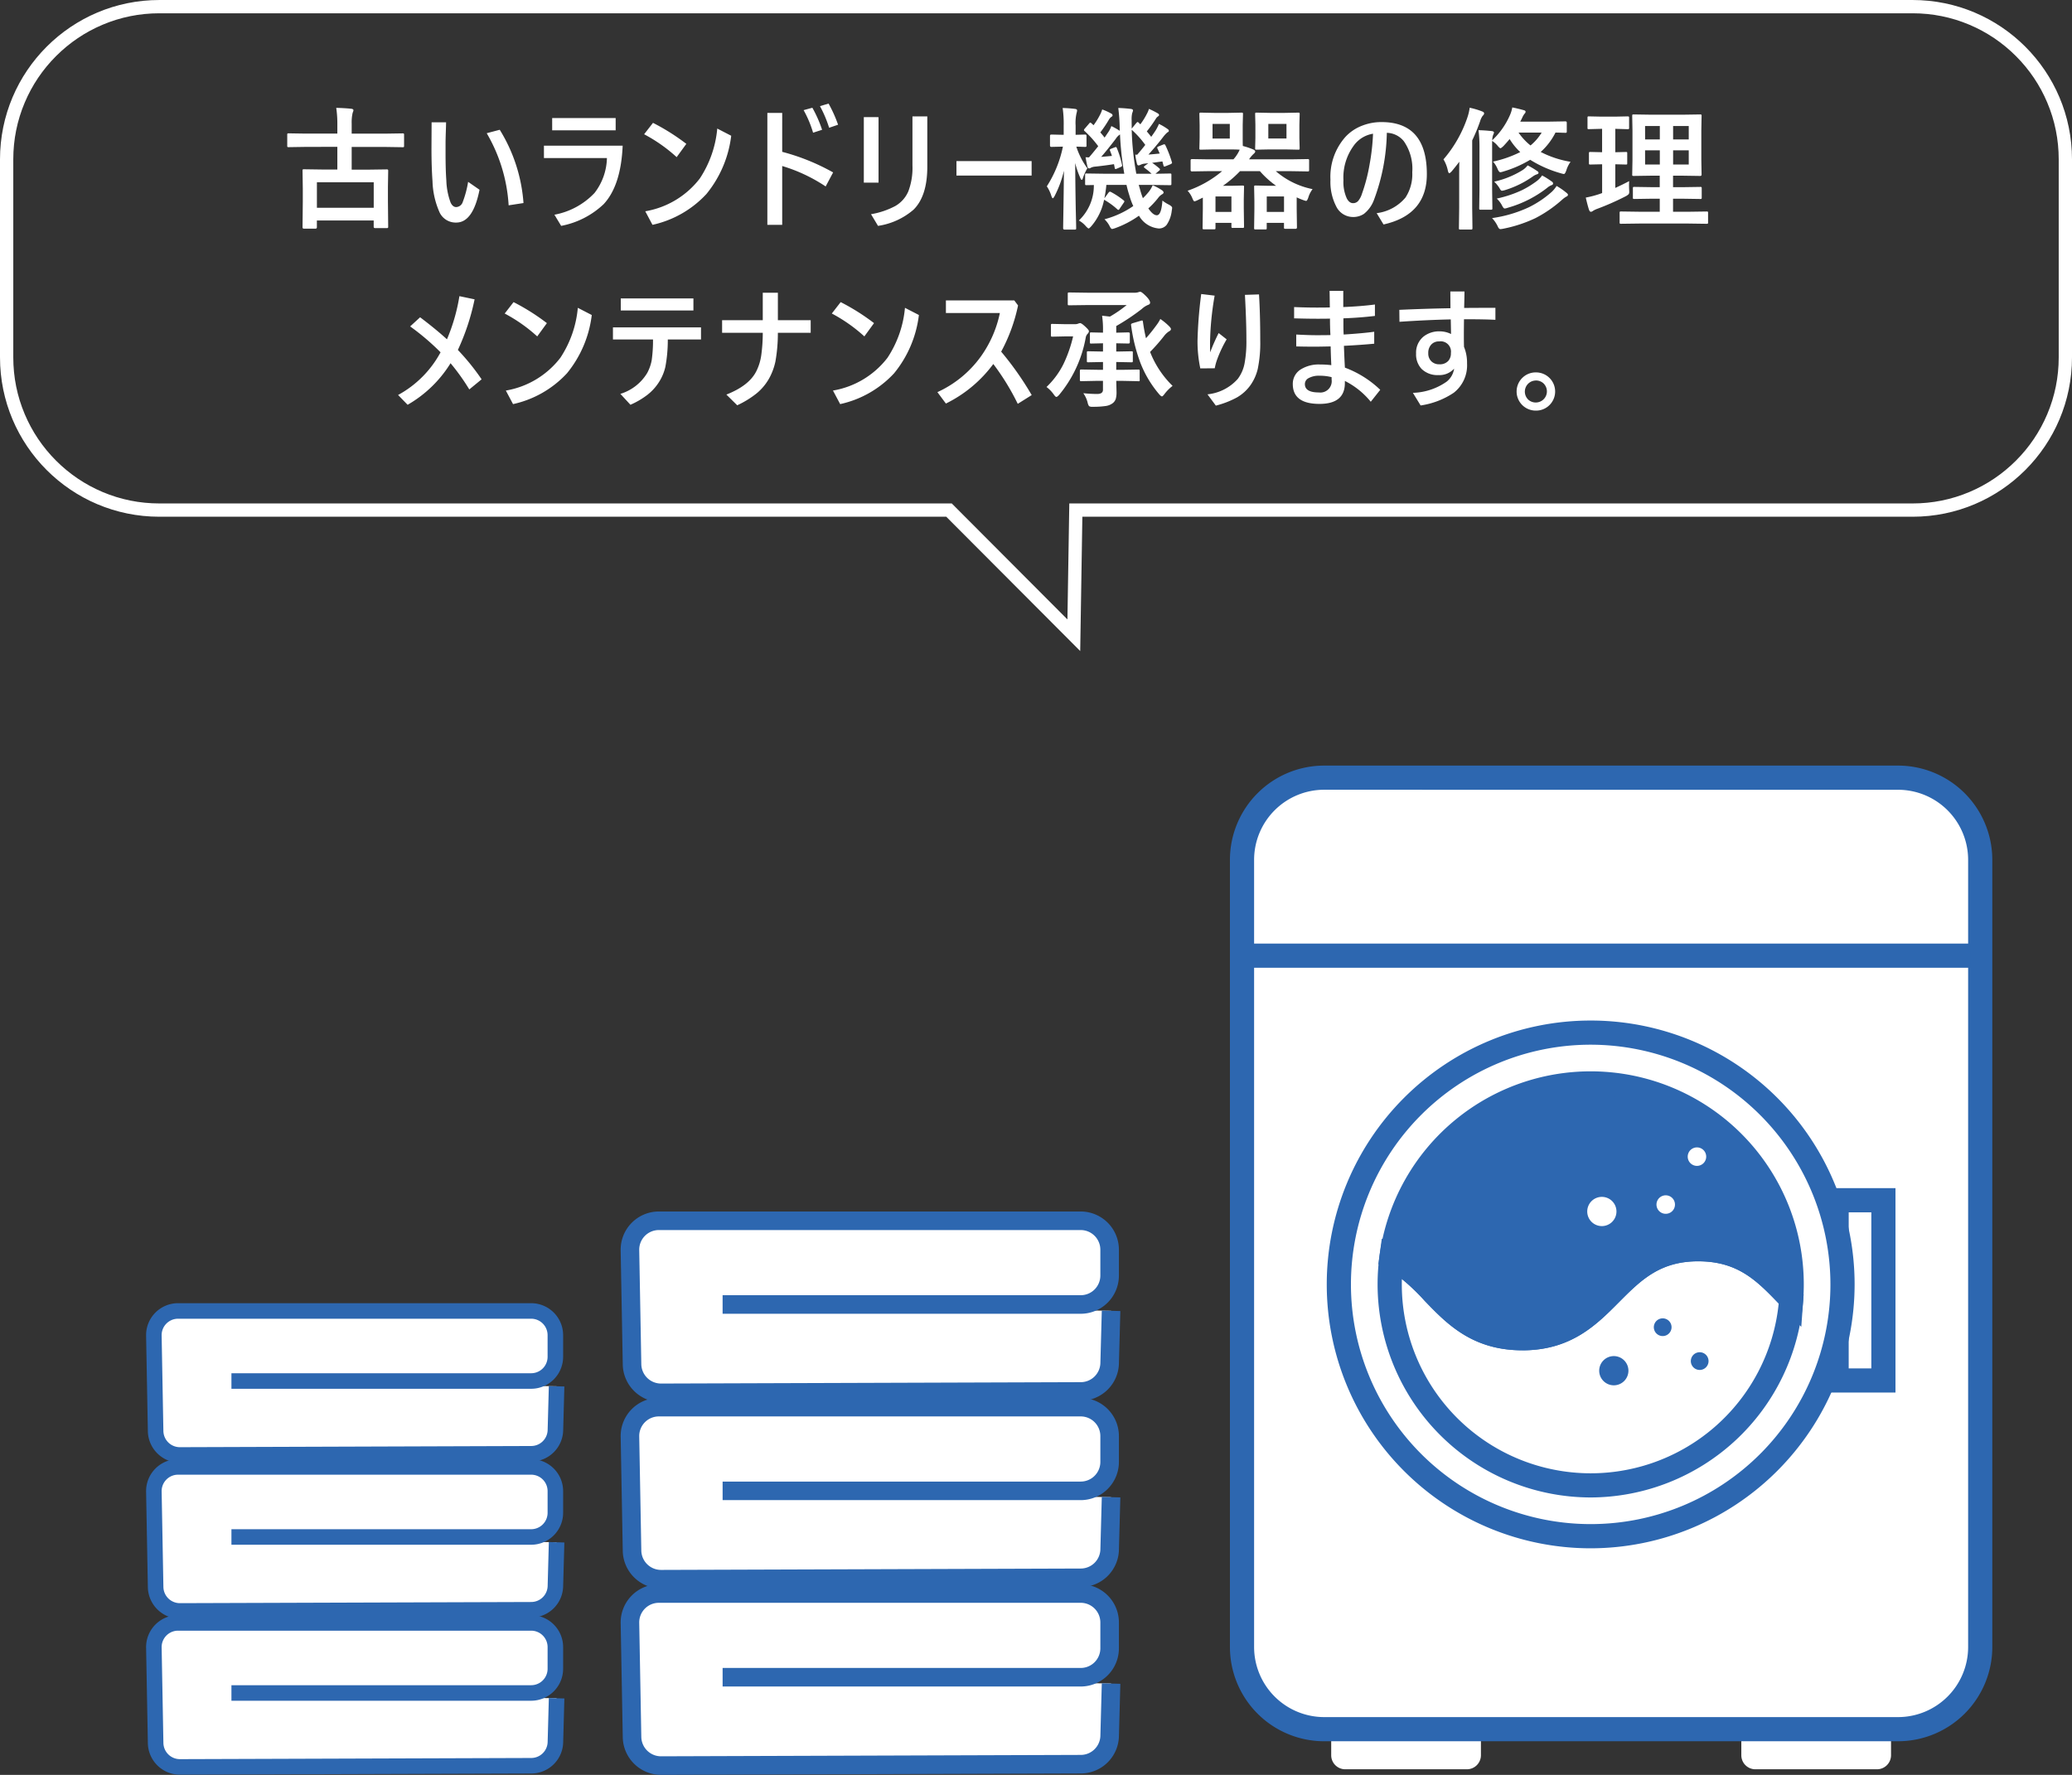
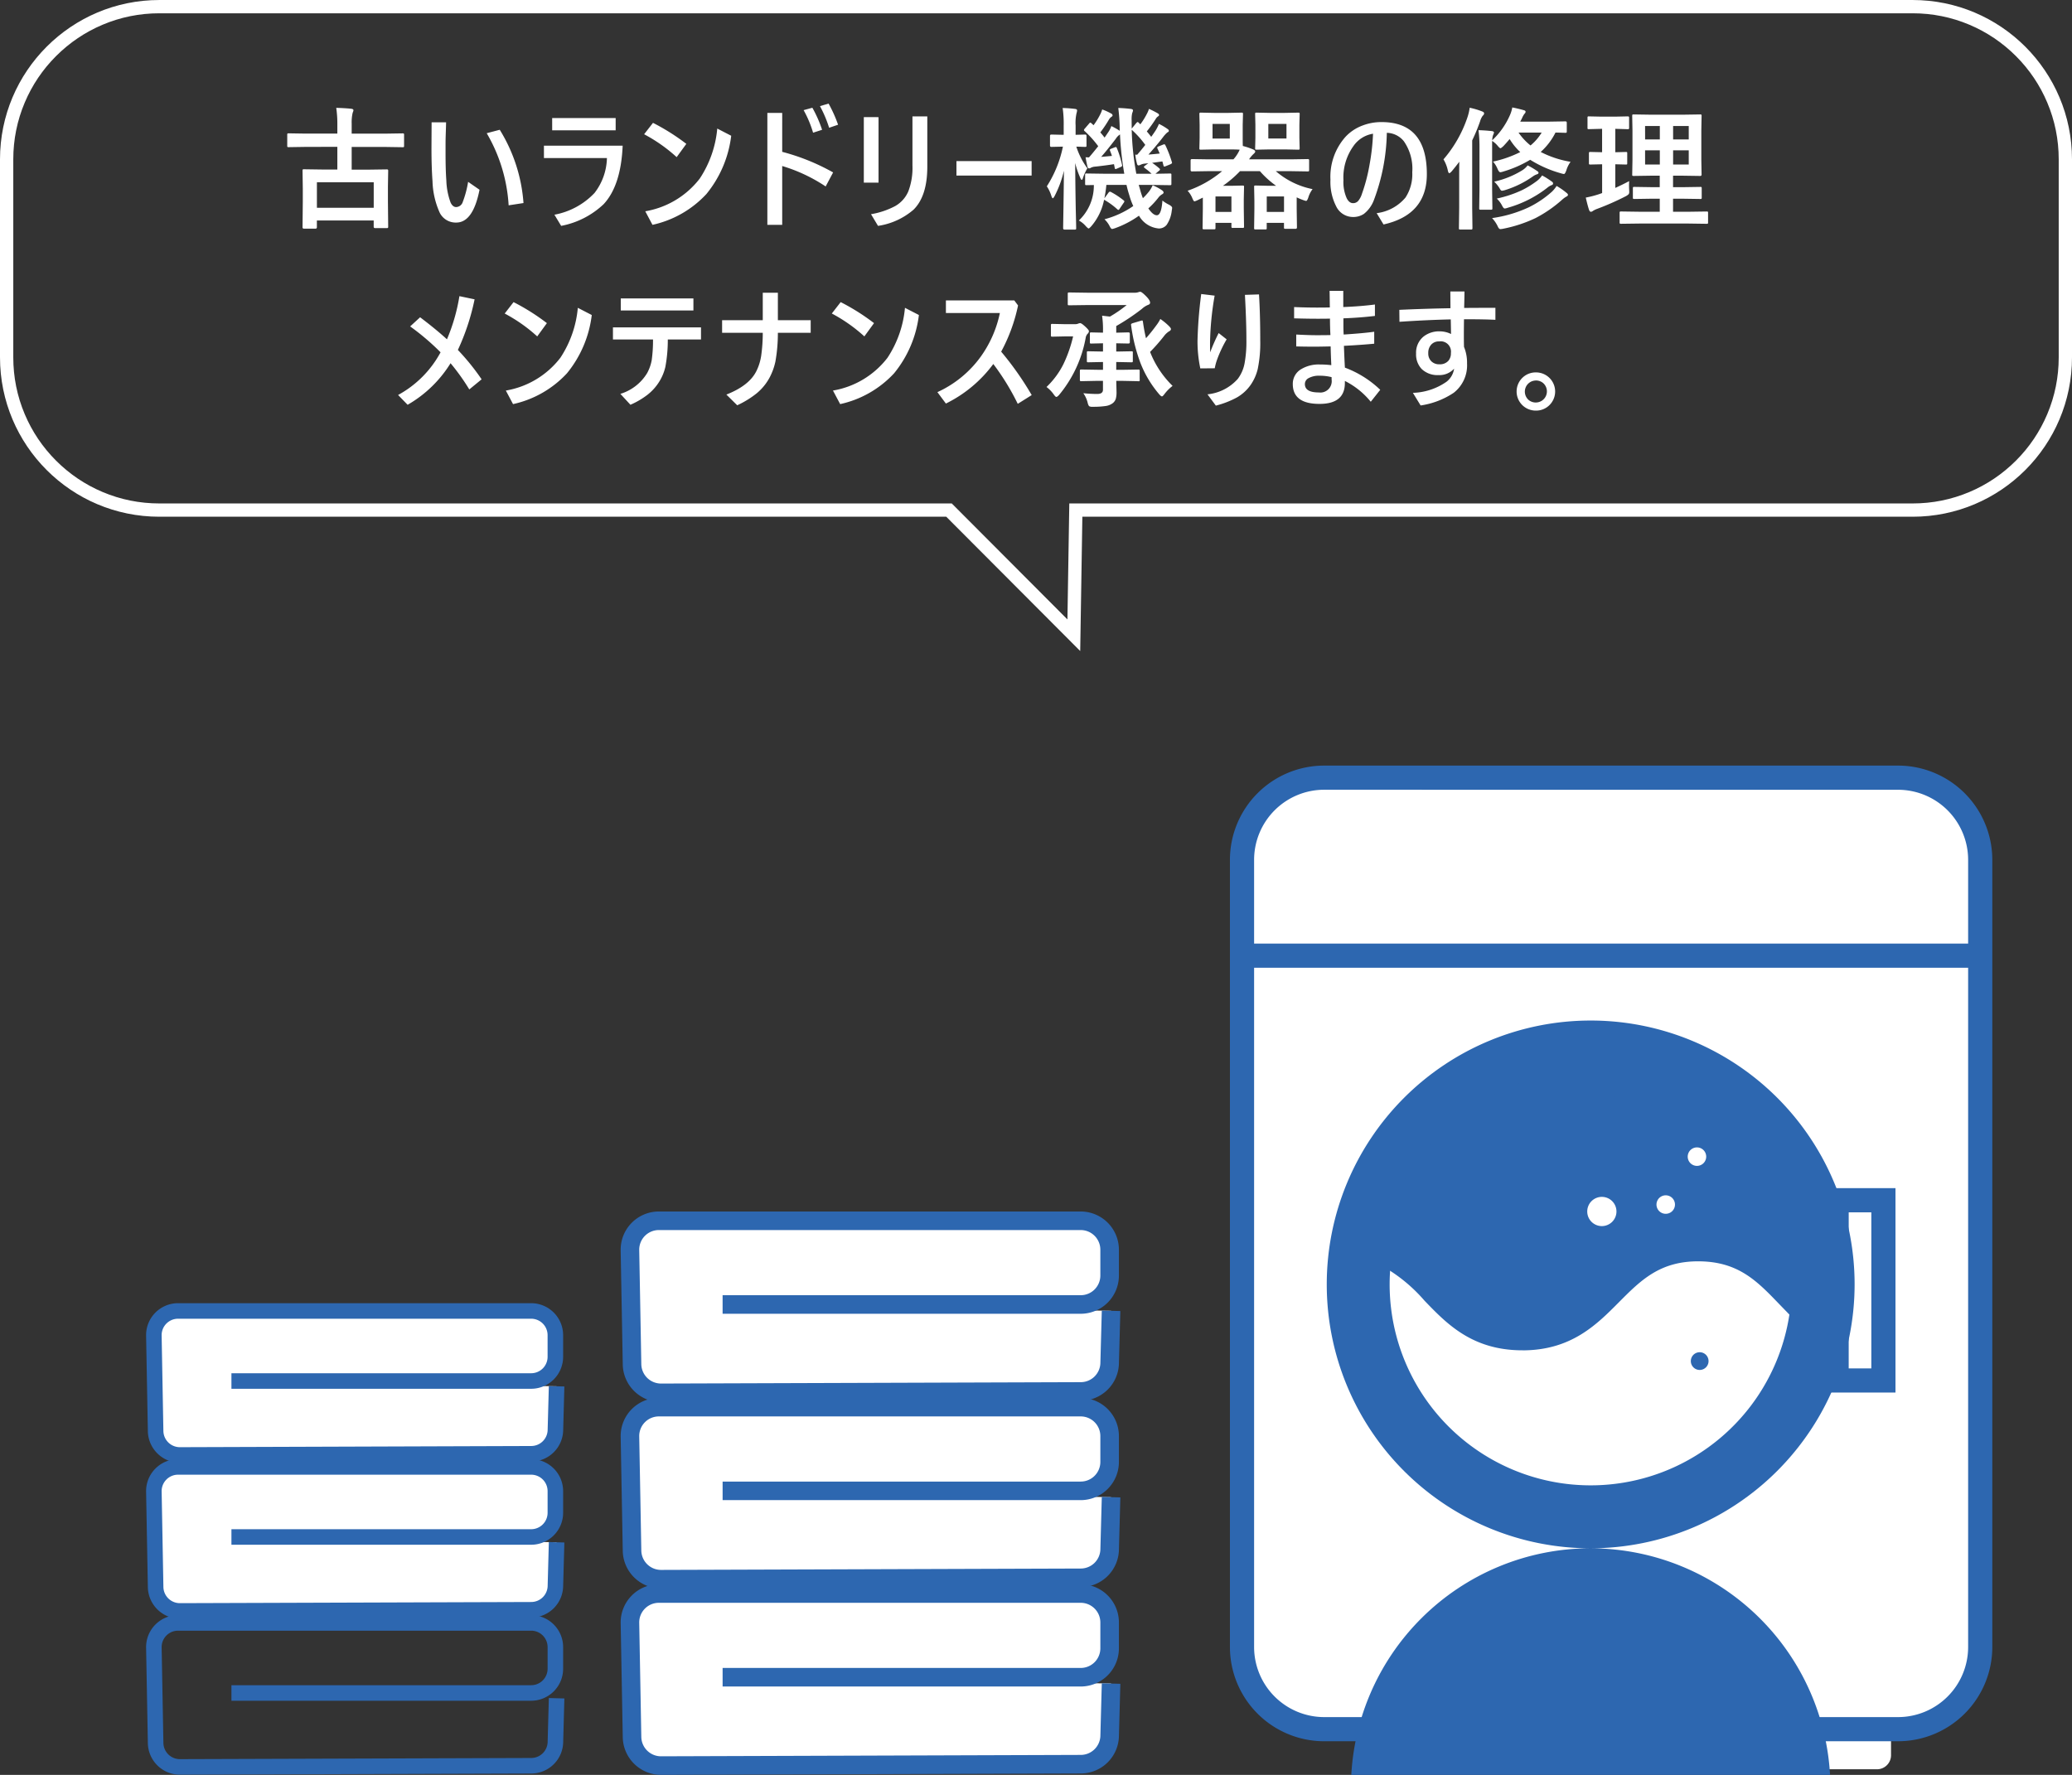
<svg xmlns="http://www.w3.org/2000/svg" width="312" height="267.301" viewBox="0 0 312 267.301">
  <rect x="0" y="0" width="312" height="267.301" fill="#333333" stroke="none" />
  <defs>
    <clipPath id="clip-path">
      <rect id="長方形_716" data-name="長方形 716" width="278" height="151.999" fill="none" />
    </clipPath>
  </defs>
  <g id="mainte-contact-image" transform="translate(-517 -2568)">
    <g id="グループ_6390" data-name="グループ 6390" transform="translate(-103.003 317.002)">
      <path id="パス_8065" data-name="パス 8065" d="M-103.977-10.879l-2.539.039q-.166,0-.2-.039a.336.336,0,0,1-.029-.176v-1.621a.356.356,0,0,1,.039-.215.365.365,0,0,1,.186-.029l2.539.039H-99.2V-14.2a16.542,16.542,0,0,0-.166-2.559q1.367.039,2.266.137.322.039.322.225a.548.548,0,0,1-.059.225l-.068.2a6.465,6.465,0,0,0-.137,1.553v1.543h5.137l2.539-.039q.156,0,.186.049a.394.394,0,0,1,.029.2v1.621q0,.156-.039.186a.336.336,0,0,1-.176.029l-2.539-.039h-5.137v3.418h2.5l2.754-.039q.176,0,.205.039a.287.287,0,0,1,.039.186l-.039,2.393v2.217l.039,3.8q0,.146-.049.176a.394.394,0,0,1-.2.029h-1.719q-.215,0-.215-.205V.2h-8.555V1.23q0,.205-.225.205h-1.719q-.215,0-.215-.205l.039-3.838V-4.58l-.039-2.7q0-.166.039-.2a.336.336,0,0,1,.176-.029l2.783.039H-99.2v-3.418Zm1.7,5.322v3.848h8.555V-5.557Zm22.768-.059,1.719,1.191q-.977,4.941-3.5,4.941a2.685,2.685,0,0,1-2.48-1.455,12.338,12.338,0,0,1-1.1-4.766q-.156-2.1-.156-5.02l.02-3.857h2.178q0,.381-.049,1.758-.029.908-.029,1.465v1.465q0,2.529.117,4.053a10.542,10.542,0,0,0,.645,3.35q.322.674.84.674a1.077,1.077,0,0,0,.986-.762A15.2,15.2,0,0,0-79.51-5.615Zm2.8-7.324,1.963-.518A24.226,24.226,0,0,1-71.17-2.422l-2.236.342A24.317,24.317,0,0,0-76.707-12.939Zm9.857-2.285h9.561v1.846H-66.85Zm-1.24,4.16h11.855q-.254,6.006-2.861,8.809a12.739,12.739,0,0,1-6.4,3.271l-1.016-1.68a11.063,11.063,0,0,0,6.045-3.281A8.9,8.9,0,0,0-58.607-9.2H-68.09ZM-51.67-14.5a32.317,32.317,0,0,1,5.02,3.164l-1.455,2a23.727,23.727,0,0,0-4.9-3.447Zm9.678.859,2.1,1.084a17.078,17.078,0,0,1-3.73,8.77A15.6,15.6,0,0,1-51.748.859l-1.084-2.041a13.107,13.107,0,0,0,8.213-4.941A16.288,16.288,0,0,0-41.992-13.643Zm9.779,3.506a32.276,32.276,0,0,1,7.666,3.1L-25.67-4.922A24.336,24.336,0,0,0-32.213-8V.859h-2.236V-16h2.236Zm3.223-6.279,1.318-.361a18.682,18.682,0,0,1,1.465,3.32l-1.357.439A16.451,16.451,0,0,0-28.99-16.416Zm2.461-.605,1.3-.381A20.078,20.078,0,0,1-23.8-14.219l-1.348.459A18,18,0,0,0-26.529-17.021Zm8.822,1.66V-5.5h-2.217v-9.863ZM-18.84-.742a12.031,12.031,0,0,0,3.633-1.221A4.642,4.642,0,0,0-13.215-4.2,9.99,9.99,0,0,0-12.6-8.076v-7.4h2.236V-7.9q0,4.414-2.061,6.465a10.534,10.534,0,0,1-5.361,2.451Zm12.865-8H5.344v2.178H-5.975ZM16.314.02A13.759,13.759,0,0,0,20.65-1.973a10.2,10.2,0,0,1-.6-1.641,15.39,15.39,0,0,1-.42-1.543H16.6a18.733,18.733,0,0,1-.3,2.021l.615-.84q.117-.156.225-.156a.394.394,0,0,1,.176.059,12.138,12.138,0,0,1,1.875,1.24.212.212,0,0,1,.117.166.354.354,0,0,1-.088.186l-.605.889q-.107.2-.215.2-.059,0-.186-.117A10.675,10.675,0,0,0,16.256-2.92a8.654,8.654,0,0,1-1.924,3.984q-.312.342-.4.342-.107,0-.439-.361a3.818,3.818,0,0,0-1.035-.84,7.215,7.215,0,0,0,2.256-5.342l-1.1.02q-.156,0-.186-.039a.336.336,0,0,1-.029-.176V-6.66q0-.156.039-.186a.336.336,0,0,1,.176-.029l2.744.039h2.939a46.5,46.5,0,0,1-.645-5.918,2.014,2.014,0,0,0-.635.654q-1.3,1.7-2.2,2.725l1.621-.146q-.107-.342-.283-.771a.528.528,0,0,1-.039-.156q0-.068.234-.166l.527-.205a.528.528,0,0,1,.156-.039q.088,0,.156.186a13.751,13.751,0,0,1,.762,2.48.468.468,0,0,1,.029.137q0,.1-.225.205L18.17-7.6a.591.591,0,0,1-.2.059q-.088,0-.117-.2l-.107-.537q-1.445.225-2.842.371a1.676,1.676,0,0,0-.635.166.574.574,0,0,1-.264.1q-.2,0-.254-.264-.127-.508-.283-1.416.2.02.518.02.459-.518,1.387-1.68a15.817,15.817,0,0,0-2.031-2.266.236.236,0,0,1-.117-.176.426.426,0,0,1,.127-.215l.654-.762q.1-.137.176-.137a.3.3,0,0,1,.166.1l.322.293a10.942,10.942,0,0,0,1-1.621,4.22,4.22,0,0,0,.3-.752,8.245,8.245,0,0,1,1.387.635.309.309,0,0,1,.176.264q0,.107-.176.215a1.308,1.308,0,0,0-.342.361,17.989,17.989,0,0,1-1.328,1.982q.244.264.645.781l.635-.937a3.707,3.707,0,0,0,.381-.8,10.47,10.47,0,0,1,1.26.713v-.361a27.458,27.458,0,0,0-.215-3.076q.869.02,1.855.137.361.039.361.225a1.261,1.261,0,0,1-.117.4,3.992,3.992,0,0,0-.088,1.084q0,.352.01,1.172v.088l.713-.869q.137-.127.186-.127a.472.472,0,0,1,.156.107l.244.244a10.382,10.382,0,0,0,.977-1.562,4,4,0,0,0,.322-.762,13.023,13.023,0,0,1,1.318.664q.205.127.205.264,0,.107-.176.215a1.109,1.109,0,0,0-.322.361,19.853,19.853,0,0,1-1.348,1.885q.283.332.664.82.293-.4.654-.947a6.55,6.55,0,0,0,.508-1,8.082,8.082,0,0,1,1.318.781.34.34,0,0,1,.176.254q0,.156-.225.244a4.542,4.542,0,0,0-.615.664q-.937,1.23-2.236,2.676.537-.039,1.7-.156l-.342-.762a.538.538,0,0,1-.039-.146q0-.078.234-.176l.664-.264a.6.6,0,0,1,.186-.049q.078,0,.176.2a17.212,17.212,0,0,1,.957,2.5.419.419,0,0,1,.02.107q0,.078-.234.2l-.723.293a.672.672,0,0,1-.205.059q-.1,0-.137-.2l-.156-.576-1.543.215a10.029,10.029,0,0,1,1.045.8q.137.107.137.2t-.137.186l-.547.459,2.158-.039a.356.356,0,0,1,.215.039.336.336,0,0,1,.029.176v1.328q0,.146-.039.181a.371.371,0,0,1-.205.034l-2.715-.039H21.471l.186.625A11.68,11.68,0,0,0,22.1-3.154a9.548,9.548,0,0,0,.918-1.006A4.387,4.387,0,0,0,23.57-5.1a7.433,7.433,0,0,1,1.445.781q.2.176.2.3,0,.156-.215.273a1.9,1.9,0,0,0-.586.527,12.053,12.053,0,0,1-1.494,1.6q.7,1.035,1.279,1.035.684,0,.84-2.217a5.18,5.18,0,0,0,.938.6q.527.273.527.5a3.088,3.088,0,0,1-.059.42A4.665,4.665,0,0,1,25.67.869a1.476,1.476,0,0,1-1.191.537A3.8,3.8,0,0,1,21.51-.518a14.742,14.742,0,0,1-3.555,1.865,3.276,3.276,0,0,1-.479.137q-.186,0-.4-.459A3.763,3.763,0,0,0,16.314.02Zm4.639-9.736.283.02q.693-.8,1.221-1.484a14,14,0,0,0-2.041-2.275,41.316,41.316,0,0,0,.693,6.621h2.3a9.321,9.321,0,0,0-1.006-.84q-.156-.127-.156-.176,0-.078.205-.225l.459-.342-.547.059a1.659,1.659,0,0,0-.6.166.82.82,0,0,1-.322.1q-.176,0-.234-.264A9.276,9.276,0,0,1,20.953-9.717ZM7.633-4.941a17.56,17.56,0,0,0,2.422-5.977h-.039l-1.7.039q-.205,0-.205-.215v-1.445q0-.2.205-.2l1.719.039h.137V-14.1a16.237,16.237,0,0,0-.156-2.637q1.035.029,1.875.137.3.039.3.225a1.772,1.772,0,0,1-.078.4,6.539,6.539,0,0,0-.146,1.855V-12.7l1.426-.039q.215,0,.215.2v1.445q0,.156-.039.186a.336.336,0,0,1-.176.029l-.41-.01q-.41-.02-.908-.029a11.537,11.537,0,0,0,1.66,3.262,7.62,7.62,0,0,0-.645,1.4q-.088.342-.2.342t-.244-.361a12.756,12.756,0,0,1-.742-2.178q.02,3.408.088,7.1.02.84.049,2.061.01.576.01.635,0,.166-.039.2a.365.365,0,0,1-.186.029H10.289q-.2,0-.2-.225,0-.068.02-1.348.068-3.984.1-7.285a16.35,16.35,0,0,1-1.4,3.8q-.186.342-.283.342-.078,0-.2-.322A5.491,5.491,0,0,0,7.633-4.941Zm24.35-2.285-2.5.039q-.2,0-.2-.215V-8.828q0-.215.2-.215l2.5.039h3.75l.2-.234a5.33,5.33,0,0,0,.742-1.221Q36.1-10.5,34.99-10.5h-2.2l-1.943.039a.356.356,0,0,1-.215-.039.336.336,0,0,1-.029-.176l.039-1.562V-14.2l-.039-1.611q0-.166.049-.2a.394.394,0,0,1,.2-.029L32.793-16h2.2l1.934-.039a.356.356,0,0,1,.215.039.365.365,0,0,1,.029.186L37.129-14.2v1.963q0,.977.02,1.221a10.247,10.247,0,0,1,1.543.518q.322.146.322.322,0,.146-.264.371a4.414,4.414,0,0,0-.664.8h6.328l2.471-.039A.356.356,0,0,1,47.1-9a.336.336,0,0,1,.029.176V-7.4q0,.146-.039.181a.371.371,0,0,1-.205.034l-2.471-.039h-2.3a12.05,12.05,0,0,0,5.537,2.705,3.877,3.877,0,0,0-.635,1.24q-.176.537-.342.537a2.557,2.557,0,0,1-.459-.137,9.944,9.944,0,0,1-.957-.4V-1.5l.039,2.744q0,.215-.205.215H43.574q-.166,0-.2-.039a.336.336,0,0,1-.029-.176V.557h-2.6v.781q0,.156-.039.186a.365.365,0,0,1-.186.029H39.092a.356.356,0,0,1-.215-.039.336.336,0,0,1-.029-.176l.039-2.8V-2.842l-.039-1.992q0-.166.039-.2a.43.43,0,0,1,.2-.029l1.748.039h1.318a13.979,13.979,0,0,1-2.441-2.207H36.729A16.721,16.721,0,0,1,34.15-5.02H35.43l1.67-.039q.166,0,.2.039a.365.365,0,0,1,.029.186l-.039,1.855V-1.7l.039,2.793a.309.309,0,0,1-.039.2.336.336,0,0,1-.176.029H35.674a.356.356,0,0,1-.215-.039.365.365,0,0,1-.029-.186V.557h-2.4v.762q0,.156-.039.186a.336.336,0,0,1-.176.029h-1.5q-.166,0-.2-.039a.336.336,0,0,1-.029-.176l.039-2.861v-1.7l-.859.42a2.3,2.3,0,0,1-.4.146q-.117,0-.283-.381a3.743,3.743,0,0,0-.752-1.221,16.29,16.29,0,0,0,5.2-2.949ZM43.35-3.418h-2.6v2.334h2.6Zm-8.164-8.721v-2.2h-2.6v2.2Zm.244,8.721h-2.4v2.334h2.4ZM41.2-16h2.285l1.992-.039q.166,0,.2.039a.365.365,0,0,1,.029.186L45.664-14.2v1.963l.039,1.563q0,.156-.039.186a.365.365,0,0,1-.186.029L43.486-10.5H41.2l-1.973.039q-.166,0-.2-.039A.336.336,0,0,1,39-10.674l.039-1.562V-14.2L39-15.811q0-.166.039-.2a.365.365,0,0,1,.186-.029Zm2.52,3.857v-2.2H40.986v2.2ZM58.832-13A30.261,30.261,0,0,1,56.879-2.861a4.769,4.769,0,0,1-1.5,2.07,2.893,2.893,0,0,1-1.66.469A2.816,2.816,0,0,1,51.2-1.934a8.016,8.016,0,0,1-.859-4A9.037,9.037,0,0,1,52.611-12.4a6.666,6.666,0,0,1,2.539-1.689,7.885,7.885,0,0,1,2.881-.527q6.826,0,6.826,7.842,0,6.123-6.523,7.578L57.3-.9a6.725,6.725,0,0,0,4.336-2.344A6.383,6.383,0,0,0,62.66-7.061a7.232,7.232,0,0,0-1.279-4.687A3.394,3.394,0,0,0,58.832-13Zm-2.08.137a4.432,4.432,0,0,0-2.979,1.9,8.084,8.084,0,0,0-1.475,5.1,5.933,5.933,0,0,0,.5,2.734q.381.723.938.723a1.012,1.012,0,0,0,.771-.322,3.1,3.1,0,0,0,.566-1.055,25.965,25.965,0,0,0,1.162-4.463A32.351,32.351,0,0,0,56.752-12.861Zm18.07,4.2a17.13,17.13,0,0,0,4.1-1.436,9.138,9.138,0,0,1-1.6-1.963q-.41.5-.937,1.064-.352.322-.439.322-.117,0-.42-.361a3.511,3.511,0,0,0-.84-.742v7.383l.039,2.734a.371.371,0,0,1-.034.205q-.034.039-.19.039H72.957q-.156,0-.186-.049a.394.394,0,0,1-.029-.2l.039-2.734V-10.82a19.711,19.711,0,0,0-.146-2.578q1.016.029,1.992.137.342.039.342.244,0,.01-.166.439a2.638,2.638,0,0,0-.1.7A11.512,11.512,0,0,0,77.342-15.6a5.041,5.041,0,0,0,.381-1.221q.859.166,1.758.42.244.068.244.234a.434.434,0,0,1-.166.3,3.067,3.067,0,0,0-.371.664l-.264.518h4.443l2.354-.039q.205,0,.205.2v1.279a.356.356,0,0,1-.039.215.309.309,0,0,1-.166.029l-.449-.01q-.469-.02-1.045-.029A9.821,9.821,0,0,1,82-10.117a15.19,15.19,0,0,0,4.5,1.484,4.127,4.127,0,0,0-.635,1.279q-.2.557-.361.557a2.026,2.026,0,0,1-.439-.1,17.573,17.573,0,0,1-4.648-2.041,17.4,17.4,0,0,1-4.072,1.777,2.128,2.128,0,0,1-.42.1q-.205,0-.42-.5A3.913,3.913,0,0,0,74.822-8.662Zm7.324-4.375H78.66a9.1,9.1,0,0,0,1.807,1.943A7.649,7.649,0,0,0,82.146-13.037ZM67.361-9a18.966,18.966,0,0,0,3.623-6.377,7.557,7.557,0,0,0,.322-1.4,11.586,11.586,0,0,1,1.875.557q.3.107.3.3a.478.478,0,0,1-.205.342,2.593,2.593,0,0,0-.4.84,27.335,27.335,0,0,1-1.191,2.881V-1.7l.039,3.037q0,.156-.049.2a.305.305,0,0,1-.176.029H69.9q-.156,0-.186-.039a.365.365,0,0,1-.029-.186L69.725-1.7V-6.035q0-1.709.02-2.607-.537.713-1.143,1.436-.254.283-.361.283-.127,0-.215-.361A5.38,5.38,0,0,0,67.361-9ZM74.676-.156A19.348,19.348,0,0,0,80.242-1.8,15.38,15.38,0,0,0,83.68-4.121,4.317,4.317,0,0,0,84.393-5a10.351,10.351,0,0,1,1.523,1.064q.186.146.186.273,0,.166-.225.264a3.527,3.527,0,0,0-.635.459A19.279,19.279,0,0,1,81.219-.156a20.49,20.49,0,0,1-4.863,1.6,2.622,2.622,0,0,1-.439.059q-.2,0-.381-.4A4.606,4.606,0,0,0,74.676-.156Zm.7-2.939a17.684,17.684,0,0,0,3.75-1.24,14.128,14.128,0,0,0,2.344-1.445,3.663,3.663,0,0,0,.742-.8,12.241,12.241,0,0,1,1.484.938.328.328,0,0,1,.166.264.237.237,0,0,1-.186.244,2.4,2.4,0,0,0-.723.439,17.212,17.212,0,0,1-5.9,2.979,2.027,2.027,0,0,1-.479.117q-.156,0-.361-.381A3.862,3.862,0,0,0,75.379-3.1Zm4.658-5a11.693,11.693,0,0,1,1.475.879.3.3,0,0,1,.166.234q0,.156-.225.225a2.343,2.343,0,0,0-.654.342,14.732,14.732,0,0,1-4.16,2.041,2.624,2.624,0,0,1-.469.1q-.166,0-.352-.361A4.888,4.888,0,0,0,75-5.645a13.685,13.685,0,0,0,4.3-1.758A3.038,3.038,0,0,0,80.037-8.1ZM96.9.664,94.113.7a.309.309,0,0,1-.2-.039.336.336,0,0,1-.029-.176V-.937a.294.294,0,0,1,.034-.181.318.318,0,0,1,.19-.034l2.783.039h3.037V-3.076h-1.24l-2.578.039q-.166,0-.2-.039a.336.336,0,0,1-.029-.176V-4.639q0-.156.039-.186a.365.365,0,0,1,.186-.029l2.578.039h1.24V-6.543h-1.3l-2.6.039a.356.356,0,0,1-.215-.039.255.255,0,0,1-.029-.156l.039-2.227v-4.434l-.039-2.178q0-.166.039-.2a.462.462,0,0,1,.205-.029l2.6.039h4.756l2.617-.039a.309.309,0,0,1,.2.039.365.365,0,0,1,.029.186l-.039,2.178v4.434l.039,2.227q0,.2-.225.2l-2.617-.039h-1.455v1.729h1.514l2.588-.039q.156,0,.186.039a.336.336,0,0,1,.029.176v1.387a.294.294,0,0,1-.034.181.294.294,0,0,1-.181.034l-2.588-.039h-1.514v1.963h2.295l2.764-.039q.156,0,.186.039a.336.336,0,0,1,.029.176V.488a.294.294,0,0,1-.034.181.294.294,0,0,1-.181.034L104.23.664Zm7.393-8.887v-2.139h-2.354v2.139Zm0-5.8h-2.354V-12h2.354Zm-6.572,5.8h2.217v-2.139H97.717Zm0-3.779h2.217v-2.021H97.717Zm-2.4,6.279q-.02.283-.02.615t.02.684q.01.2.01.283a.66.66,0,0,1-.073.371,1.815,1.815,0,0,1-.435.313A39.478,39.478,0,0,1,90.49-1.543a3.276,3.276,0,0,0-.615.3.543.543,0,0,1-.322.137q-.156,0-.264-.264-.225-.664-.5-1.875a15.084,15.084,0,0,0,1.885-.479l.576-.2V-8.262l-1.758.039a.309.309,0,0,1-.2-.039.336.336,0,0,1-.029-.176V-9.883a.332.332,0,0,1,.039-.205.365.365,0,0,1,.186-.029l1.758.039V-13.6h-.117l-1.885.049a.266.266,0,0,1-.176-.039.527.527,0,0,1-.02-.186v-1.465a.332.332,0,0,1,.039-.205.255.255,0,0,1,.156-.029l1.885.039h2.08l1.875-.039q.166,0,.2.049a.365.365,0,0,1,.029.186v1.465a.309.309,0,0,1-.039.2.365.365,0,0,1-.186.029L93.234-13.6v3.525l1.6-.039q.146,0,.176.039a.571.571,0,0,1,.02.2v1.445A.332.332,0,0,1,95-8.252a.279.279,0,0,1-.166.029l-1.6-.039V-4.7Q94.5-5.283,95.314-5.723ZM-83.657,20.057a36.366,36.366,0,0,0-4.58-3.9l1.5-1.377q2.412,1.826,4.043,3.32a27.98,27.98,0,0,0,1.875-6.5l2.285.479A34.358,34.358,0,0,1-81.05,19.7a34.977,34.977,0,0,1,3.574,4.424l-1.855,1.523A32.334,32.334,0,0,0-82.153,21.7a18.3,18.3,0,0,1-6.465,6.26l-1.436-1.475A15.87,15.87,0,0,0-83.657,20.057Zm10.99-7.559a32.317,32.317,0,0,1,5.02,3.164l-1.455,2A23.727,23.727,0,0,0-74,14.217Zm9.678.859,2.1,1.084a17.078,17.078,0,0,1-3.73,8.77,15.6,15.6,0,0,1-8.125,4.648l-1.084-2.041a13.107,13.107,0,0,0,8.213-4.941A16.288,16.288,0,0,0-62.989,13.357Zm11.322,4.766H-57.7V16.3H-44.44v1.826h-5a21.958,21.958,0,0,1-.371,4.141,7.3,7.3,0,0,1-.85,2.1,7.59,7.59,0,0,1-1.846,2.09,12.062,12.062,0,0,1-2.559,1.5l-1.514-1.641a7.134,7.134,0,0,0,4.033-3.135,6.481,6.481,0,0,0,.684-1.943A21.578,21.578,0,0,0-51.667,18.123Zm-4.854-6.182h10.938v1.816H-56.521Zm23.656,3.281h4.941v1.895h-4.941a24.473,24.473,0,0,1-.371,4.326,9.219,9.219,0,0,1-.889,2.441,7.974,7.974,0,0,1-1.914,2.334,14.082,14.082,0,0,1-2.949,1.816l-1.631-1.611q3.428-1.348,4.512-3.525a7.773,7.773,0,0,0,.742-2.422,24.883,24.883,0,0,0,.225-3.359h-6.123V15.223h6.123V11.082h2.275Zm9.457-2.725a32.317,32.317,0,0,1,5.02,3.164l-1.455,2a23.727,23.727,0,0,0-4.9-3.447Zm9.678.859,2.1,1.084a17.078,17.078,0,0,1-3.73,8.77,15.6,15.6,0,0,1-8.125,4.648l-1.084-2.041a13.107,13.107,0,0,0,8.213-4.941A16.288,16.288,0,0,0-13.729,13.357Zm14.486,6.6a46.507,46.507,0,0,1,4.6,6.543l-2.1,1.318a36.283,36.283,0,0,0-3.682-6,19.615,19.615,0,0,1-7.139,5.957l-1.279-1.719A16.449,16.449,0,0,0-2.29,20.672,17.234,17.234,0,0,0,.562,14.139H-7.563V12.244h10.3L3.3,13A25.5,25.5,0,0,1,.757,19.959Zm19.174-2.9q.2,0,.2.215v1.26q0,.205-.2.205L18.144,18.7h-.059v1.24h.283l2-.039q.156,0,.186.039a.336.336,0,0,1,.029.176v1.221a.318.318,0,0,1-.034.19.294.294,0,0,1-.181.034l-2-.039h-.283v1.172h.879l2.422-.039a.309.309,0,0,1,.2.039.365.365,0,0,1,.029.186v1.3a.169.169,0,0,1-.225.225l-2.422-.049h-.879l.039,1.641a3.735,3.735,0,0,1-.107,1.055,1.382,1.382,0,0,1-.449.654,2.273,2.273,0,0,1-1.084.439,13.082,13.082,0,0,1-1.914.117,1.017,1.017,0,0,1-.586-.1,1.59,1.59,0,0,1-.215-.547,4.256,4.256,0,0,0-.645-1.4,20.335,20.335,0,0,0,2.08.117q.879,0,.879-.635V24.354h-.84l-2.393.049a.356.356,0,0,1-.215-.039.365.365,0,0,1-.029-.186v-1.3q0-.166.049-.2a.394.394,0,0,1,.2-.029l2.393.039h.84V21.521h-.215l-2,.039q-.156,0-.186-.039a.365.365,0,0,1-.029-.186V20.115q0-.156.039-.186a.336.336,0,0,1,.176-.029l2,.039h.215V18.7h-.039l-1.738.039q-.146,0-.176-.039a.4.4,0,0,1-.02-.166v-1.26a.332.332,0,0,1,.029-.186.279.279,0,0,1,.166-.029l1.777.039v-.3a14.121,14.121,0,0,0-.137-2.256l1.182.137a19.114,19.114,0,0,0,2.52-1.738H13.729L11,12.977q-.156,0-.186-.039a.336.336,0,0,1-.029-.176v-1.5q0-.156.039-.186A.336.336,0,0,1,11,11.043l2.725.039h7.08A1.729,1.729,0,0,0,21.425,11a.815.815,0,0,1,.283-.059q.2,0,.84.635t.635,1.016q0,.225-.3.322a3.052,3.052,0,0,0-.937.605A32.526,32.526,0,0,1,18.085,16.1v1h.059Zm6.641,8.057a6.349,6.349,0,0,0-1.23,1.24q-.254.342-.371.342-.137,0-.42-.322A16.4,16.4,0,0,1,21.7,21.58a25.588,25.588,0,0,1-1.377-5.6.808.808,0,0,1-.01-.107q0-.127.293-.215l1.221-.361A.88.88,0,0,1,22,15.262q.068,0,.107.205.166,1.23.459,2.471a25.624,25.624,0,0,0,1.6-2,5.508,5.508,0,0,0,.557-.9,9.094,9.094,0,0,1,1.318,1.084q.283.283.283.439a.361.361,0,0,1-.225.3,2.858,2.858,0,0,0-.791.713A28.063,28.063,0,0,1,23.183,20,14.542,14.542,0,0,0,26.571,25.115Zm-18.984.166a12.434,12.434,0,0,0,2.559-3.467,20.277,20.277,0,0,0,1.445-4.15H10.282l-1.8.039q-.176,0-.205-.039a.365.365,0,0,1-.029-.186V16.023a.356.356,0,0,1,.039-.215.394.394,0,0,1,.2-.029l1.8.039h1.582a1.118,1.118,0,0,0,.479-.078.969.969,0,0,1,.3-.078q.2,0,.723.479.6.547.6.723a.518.518,0,0,1-.156.361,1.136,1.136,0,0,0-.322.6A18.614,18.614,0,0,1,9.5,26.453q-.283.322-.439.322-.127,0-.391-.381A5,5,0,0,0,7.587,25.281Zm23.295-14,2.021.244a44.708,44.708,0,0,0-.693,7.08q0,1,.02,1.455a28.093,28.093,0,0,1,1.279-2.9l1.2.947a18.417,18.417,0,0,0-1.426,3.018,7.69,7.69,0,0,0-.361,1.338l-2.178.02a19.674,19.674,0,0,1-.42-4.16A65.393,65.393,0,0,1,30.882,11.277Zm6.582.127,2.119-.068q.186,3.047.186,6.9a19.047,19.047,0,0,1-.381,4.346A7.043,7.043,0,0,1,38.3,25a6.433,6.433,0,0,1-2.061,1.865,13.7,13.7,0,0,1-3.154,1.221l-1.26-1.7a7.047,7.047,0,0,0,4.561-2.324,5.608,5.608,0,0,0,1.025-2.354,18.177,18.177,0,0,0,.273-3.525Q37.688,15.555,37.464,11.4ZM50.251,13.3q-.01-.41-.02-1.3-.01-.771-.02-1.2h2.061V13.24q2.607-.1,4.766-.381v1.719q-2.266.273-4.746.361v.977q0,.9.039,1.465,2.91-.186,4.6-.42v1.8q-1.924.186-4.561.322.078,2.119.146,3.281a15.478,15.478,0,0,1,5.322,3.34l-1.426,1.8a11.876,11.876,0,0,0-3.9-3.135v.313q0,3.145-3.818,3.145-4.023,0-4.023-3a2.539,2.539,0,0,1,1.27-2.236,5.108,5.108,0,0,1,2.793-.7,14.882,14.882,0,0,1,1.738.1q-.078-1.562-.1-2.822-1.6.039-2.383.039-1.7,0-2.8-.039V17.381q1.9.1,3,.1,1.426,0,2.148-.02-.068-1.23-.068-2.48-.6.02-1.8.02-1.592,0-3.6-.059v-1.7q1.738.078,3.486.078Q49.616,13.318,50.251,13.3Zm.264,10.5a6.926,6.926,0,0,0-1.777-.215A3.182,3.182,0,0,0,47,23.973a1,1,0,0,0-.508.869q0,1.26,2.1,1.26a1.709,1.709,0,0,0,1.924-1.943ZM70.45,15.076q-.02,1.514-.02,2.4,0,1,.02,1.758a6.233,6.233,0,0,1,.459,2.5,5.226,5.226,0,0,1-2,4.414,12.082,12.082,0,0,1-4.99,1.914l-1.162-1.9a9.355,9.355,0,0,0,5.059-1.67,3.022,3.022,0,0,0,1.143-1.973,2.958,2.958,0,0,1-2.344.967,3.4,3.4,0,0,1-2.559-.937,3.178,3.178,0,0,1-.82-2.3,3.119,3.119,0,0,1,1.152-2.588A3.785,3.785,0,0,1,66.8,16.9a3.913,3.913,0,0,1,1.7.4L68.458,15.1q-3.721.088-7.725.361l-.02-1.8q3.818-.176,7.7-.244l-.02-2.52h2.129q0,.723-.049,2.48,1.6-.02,4.707-.02v1.807Q73.595,15.076,70.45,15.076Zm-3.74,3.34a1.534,1.534,0,0,0-1.2.488,1.8,1.8,0,0,0-.439,1.279,1.621,1.621,0,0,0,.518,1.279,1.659,1.659,0,0,0,1.162.4,1.694,1.694,0,0,0,1.338-.518,1.714,1.714,0,0,0,.391-1.182A1.554,1.554,0,0,0,66.71,18.416Zm14.564,4.668a2.877,2.877,0,0,1,1.943,5.02,2.844,2.844,0,0,1-1.943.732,2.877,2.877,0,0,1-1.943-5.02A2.844,2.844,0,0,1,81.274,23.084Zm0,1.221a1.672,1.672,0,0,0-1.123,2.9,1.648,1.648,0,0,0,1.123.41,1.672,1.672,0,0,0,1.123-2.9A1.648,1.648,0,0,0,81.274,24.3Z" transform="translate(770 2284)" fill="#fff" />
      <g id="合体_3" data-name="合体 3" transform="translate(11121.003 2234.999)" fill="none">
        <path d="M-10358.514,93.82H-10477a24,24,0,0,1-24-24V40a24,24,0,0,1,24-24h264a24,24,0,0,1,24,24V69.82a24,24,0,0,1-24,24h-125.018l-.324,20.227Z" stroke="none" />
        <path d="M -10340.267 109.286 L -10339.986 91.82 L -10213.001 91.82 C -10210.03 91.82 -10207.149 91.239 -10204.438 90.092 C -10201.819 88.984 -10199.466 87.397 -10197.444 85.376 C -10195.423 83.355 -10193.836 81.001 -10192.729 78.382 C -10191.581 75.671 -10191 72.79 -10191 69.82 L -10191 40 C -10191 37.03 -10191.581 34.149 -10192.729 31.438 C -10193.836 28.818 -10195.423 26.465 -10197.444 24.444 C -10199.466 22.423 -10201.819 20.836 -10204.438 19.728 C -10207.149 18.581 -10210.03 18 -10213.001 18 L -10477 18 C -10479.971 18 -10482.852 18.581 -10485.563 19.728 C -10488.183 20.836 -10490.535 22.423 -10492.557 24.444 C -10494.578 26.465 -10496.164 28.818 -10497.272 31.438 C -10498.419 34.149 -10499 37.03 -10499 40 L -10499 69.82 C -10499 72.79 -10498.419 75.671 -10497.272 78.382 C -10496.164 81.002 -10494.578 83.355 -10492.557 85.376 C -10490.535 87.397 -10488.183 88.984 -10485.563 90.092 C -10482.852 91.239 -10479.971 91.82 -10477 91.82 L -10357.684 91.82 L -10357.098 92.408 L -10340.267 109.286 M -10338.343 114.047 L -10358.514 93.82 L -10477 93.82 C -10490.256 93.82 -10501 83.073 -10501 69.82 L -10501 40 C -10501 26.747 -10490.256 16 -10477 16 L -10213.001 16 C -10199.747 16 -10189 26.747 -10189 40 L -10189 69.82 C -10189 83.073 -10199.747 93.82 -10213.001 93.82 L -10338.019 93.82 L -10338.343 114.047 Z" stroke="none" fill="#fff" />
      </g>
    </g>
    <g id="cta_image" transform="translate(539 2683.302)">
      <g id="グループ_6479" data-name="グループ 6479" clip-path="url(#clip-path)">
-         <path id="パス_7887" data-name="パス 7887" d="M405.631,306.891v6.086a2.114,2.114,0,0,1-2.114,2.114H385.2a2.114,2.114,0,0,1-2.114-2.114v-6.086Z" transform="translate(-204.635 -163.933)" fill="#fff" />
        <path id="パス_7888" data-name="パス 7888" d="M538.2,306.891v6.086a2.114,2.114,0,0,1-2.114,2.114H517.772a2.114,2.114,0,0,1-2.114-2.114v-6.086Z" transform="translate(-275.451 -163.933)" fill="#fff" />
        <path id="パス_7889" data-name="パス 7889" d="M453.045,147.2h-86.42a12.369,12.369,0,0,1-12.369-12.369V16.276a12.369,12.369,0,0,1,12.369-12.37h86.42a12.369,12.369,0,0,1,12.369,12.37V134.834A12.369,12.369,0,0,1,453.045,147.2" transform="translate(-189.234 -2.086)" fill="#fff" stroke="#a1c2ec" stroke-width="1" />
        <path id="パス_7890" data-name="パス 7890" d="M450.958,146.938h-86.42a14.2,14.2,0,0,1-14.189-14.189V14.19A14.2,14.2,0,0,1,364.538,0h86.42A14.2,14.2,0,0,1,465.147,14.19V132.748a14.2,14.2,0,0,1-14.189,14.189m-86.42-143.3A10.561,10.561,0,0,0,353.989,14.19V132.748A10.561,10.561,0,0,0,364.538,143.3h86.42a10.561,10.561,0,0,0,10.549-10.549V14.19A10.561,10.561,0,0,0,450.958,3.641Z" transform="translate(-187.147 -0.001)" fill="#2d67b0" />
        <path id="パス_7942" data-name="パス 7942" d="M0,0H7.045V27.137H0Z" transform="translate(254.555 65.46)" fill="#fff" />
        <path id="パス_7891" data-name="パス 7891" d="M553.237,167.4H542.552V136.618h10.685Zm-7.045-3.639H549.6v-23.5h-3.406Z" transform="translate(-289.817 -72.978)" fill="#2d67b0" />
        <path id="パス_7892" data-name="パス 7892" d="M461.4,124.24a37.922,37.922,0,1,1-37.922-37.922A37.922,37.922,0,0,1,461.4,124.24" transform="translate(-205.953 -46.109)" fill="#fff" />
-         <path id="パス_7893" data-name="パス 7893" d="M421.39,161.9a39.742,39.742,0,1,1,39.742-39.743A39.788,39.788,0,0,1,421.39,161.9m0-75.845a36.1,36.1,0,1,0,36.1,36.1,36.143,36.143,0,0,0-36.1-36.1" transform="translate(-203.866 -44.022)" fill="#2d67b0" />
+         <path id="パス_7893" data-name="パス 7893" d="M421.39,161.9a39.742,39.742,0,1,1,39.742-39.743A39.788,39.788,0,0,1,421.39,161.9a36.1,36.1,0,1,0,36.1,36.1,36.143,36.143,0,0,0-36.1-36.1" transform="translate(-203.866 -44.022)" fill="#2d67b0" />
        <path id="パス_7894" data-name="パス 7894" d="M448.6,156.347c-13.337-.11-13.448,13.516-26.785,13.406-10.47-.086-12.652-8.5-19.56-12.17a30.269,30.269,0,1,0,60.184,6.265c-3.5-3.616-6.8-7.444-13.839-7.5" transform="translate(-214.73 -83.516)" fill="#fff" />
-         <path id="パス_7895" data-name="パス 7895" d="M430.167,191.649a32.125,32.125,0,0,1-32.088-32.088,32.575,32.575,0,0,1,.288-4.306l.348-2.591,2.31,1.226a27.043,27.043,0,0,1,6.737,5.593c3.264,3.389,6.082,6.316,11.985,6.364h.147c5.8,0,8.65-2.86,11.941-6.168,3.4-3.422,7.242-7.307,14.7-7.24,7.434.061,11.228,4,14.577,7.481l1.121,1.16-.059.812a32.188,32.188,0,0,1-32,29.757m-28.436-32.918q-.013.416-.012.83a28.449,28.449,0,0,0,56.753,2.869c-3.257-3.383-6.075-6.3-11.97-6.35s-8.769,2.832-12.088,6.167c-3.4,3.422-7.244,7.3-14.7,7.239-7.433-.061-11.228-4-14.577-7.479a39.746,39.746,0,0,0-3.408-3.276" transform="translate(-212.643 -81.429)" fill="#2d67b0" />
        <path id="パス_7896" data-name="パス 7896" d="M432.567,102.749a30.273,30.273,0,0,0-30,26.2c6.908,3.667,9.09,12.084,19.56,12.17,13.337.11,13.448-13.516,26.785-13.406,7.043.058,10.336,3.886,13.839,7.5q.078-1.09.08-2.2a30.269,30.269,0,0,0-30.268-30.268" transform="translate(-215.043 -54.886)" fill="#2d67b0" />
        <path id="パス_7897" data-name="パス 7897" d="M420.028,140.858h-.174c-7.433-.061-11.228-4-14.577-7.48a23.916,23.916,0,0,0-5.821-4.9l-1.119-.594.168-1.255a32.089,32.089,0,0,1,63.888,4.306c0,.764-.029,1.548-.085,2.331l-.292,4.057-3.393-3.5c-3.264-3.39-6.082-6.317-11.985-6.366s-8.769,2.832-12.088,6.167c-3.378,3.4-7.2,7.24-14.524,7.24M402.3,125.921a30.909,30.909,0,0,1,5.6,4.931c3.264,3.389,6.082,6.317,11.985,6.365h.147c5.8,0,8.65-2.86,11.941-6.168,3.4-3.422,7.242-7.307,14.7-7.239a16.894,16.894,0,0,1,12,4.915,28.451,28.451,0,0,0-56.371-2.8" transform="translate(-212.781 -52.799)" fill="#2d67b0" />
        <path id="パス_7898" data-name="パス 7898" d="M470.241,141.63a2.2,2.2,0,1,1-2.2-2.2,2.2,2.2,0,0,1,2.2,2.2" transform="translate(-248.836 -74.478)" fill="#fff" />
        <path id="パス_7899" data-name="パス 7899" d="M491.018,140.321a1.392,1.392,0,1,1-1.392-1.391,1.392,1.392,0,0,1,1.392,1.391" transform="translate(-260.802 -74.213)" fill="#fff" />
        <path id="パス_7900" data-name="パス 7900" d="M501.115,124.828a1.392,1.392,0,1,1-1.392-1.392,1.392,1.392,0,0,1,1.392,1.392" transform="translate(-266.196 -65.936)" fill="#fff" />
-         <path id="パス_7901" data-name="パス 7901" d="M490.045,180.039a1.334,1.334,0,1,1-1.334-1.334,1.334,1.334,0,0,1,1.334,1.334" transform="translate(-260.344 -95.459)" fill="#2d67b0" />
        <path id="パス_7902" data-name="パス 7902" d="M502,190.993a1.334,1.334,0,1,1-1.334-1.333A1.334,1.334,0,0,1,502,190.993" transform="translate(-266.728 -101.311)" fill="#2d67b0" />
-         <path id="パス_7903" data-name="パス 7903" d="M474.11,193.107a2.2,2.2,0,1,1-2.2-2.2,2.2,2.2,0,0,1,2.2,2.2" transform="translate(-250.903 -101.976)" fill="#2d67b0" />
        <line id="線_61" data-name="線 61" x2="110.652" transform="translate(165.928 28.625)" fill="#fff" />
        <rect id="長方形_715" data-name="長方形 715" width="110.652" height="3.639" transform="translate(165.928 26.806)" fill="#2d67b0" />
        <path id="パス_7904" data-name="パス 7904" d="M170.354,220.023h53.924a4.353,4.353,0,0,0,4.353-4.354v-3.9a4.353,4.353,0,0,0-4.353-4.354H160.754a4.353,4.353,0,0,0-4.353,4.433l.316,17.207a4.353,4.353,0,0,0,4.367,4.273l63.215-.209a4.353,4.353,0,0,0,4.339-4.357l.212-7.789" transform="translate(-83.545 -110.796)" fill="#fff" />
        <path id="パス_7905" data-name="パス 7905" d="M159.468,233.124a5.775,5.775,0,0,1-5.75-5.646l-.315-17.207a5.75,5.75,0,0,1,5.749-5.856h63.525a5.757,5.757,0,0,1,5.751,5.751v3.9a5.758,5.758,0,0,1-5.751,5.751H168.753v-2.795h53.924a2.96,2.96,0,0,0,2.956-2.956v-3.9a2.959,2.959,0,0,0-2.956-2.956H159.152a2.956,2.956,0,0,0-2.955,3.01l.315,17.207a2.969,2.969,0,0,0,2.956,2.9h.01l63.215-.209a2.961,2.961,0,0,0,2.946-2.958l.212-7.828,2.794.076-.212,7.789a5.753,5.753,0,0,1-5.732,5.716l-63.215.209Z" transform="translate(-81.943 -109.194)" fill="#2d67b0" />
        <path id="パス_7906" data-name="パス 7906" d="M170.354,280.278h53.924a4.353,4.353,0,0,0,4.353-4.354v-3.9a4.353,4.353,0,0,0-4.353-4.354H160.754A4.353,4.353,0,0,0,156.4,272.1l.316,17.207a4.353,4.353,0,0,0,4.367,4.273l63.215-.209a4.353,4.353,0,0,0,4.339-4.357l.212-7.789" transform="translate(-83.545 -142.983)" fill="#fff" />
        <path id="パス_7907" data-name="パス 7907" d="M159.468,293.379a5.775,5.775,0,0,1-5.75-5.645l-.315-17.207a5.751,5.751,0,0,1,5.749-5.856h63.525a5.757,5.757,0,0,1,5.751,5.751v3.9a5.758,5.758,0,0,1-5.751,5.751H168.753v-2.795h53.924a2.96,2.96,0,0,0,2.956-2.956v-3.9a2.96,2.96,0,0,0-2.956-2.956H159.152a2.956,2.956,0,0,0-2.955,3.01l.315,17.207a2.969,2.969,0,0,0,2.956,2.9h.01l63.215-.209a2.961,2.961,0,0,0,2.946-2.958l.212-7.828,2.794.076-.212,7.789a5.752,5.752,0,0,1-5.732,5.716l-63.215.209Z" transform="translate(-81.943 -141.38)" fill="#2d67b0" />
        <path id="パス_7908" data-name="パス 7908" d="M170.354,159.767h53.924a4.353,4.353,0,0,0,4.353-4.354v-3.9a4.353,4.353,0,0,0-4.353-4.354H160.754a4.353,4.353,0,0,0-4.353,4.433l.316,17.207a4.353,4.353,0,0,0,4.367,4.273l63.215-.209a4.353,4.353,0,0,0,4.339-4.357l.212-7.789" transform="translate(-83.545 -78.609)" fill="#fff" />
        <path id="パス_7909" data-name="パス 7909" d="M159.467,172.868a5.775,5.775,0,0,1-5.749-5.645l-.316-17.207a5.751,5.751,0,0,1,5.75-5.856h63.525a5.757,5.757,0,0,1,5.751,5.751v3.9a5.758,5.758,0,0,1-5.751,5.751H168.752v-2.795h53.924a2.96,2.96,0,0,0,2.956-2.956v-3.9a2.96,2.96,0,0,0-2.956-2.956H159.152a2.956,2.956,0,0,0-2.955,3.011l.315,17.206a2.969,2.969,0,0,0,2.955,2.9h.01l63.216-.209a2.961,2.961,0,0,0,2.946-2.958l.212-7.828,2.794.076-.212,7.789a5.752,5.752,0,0,1-5.732,5.716l-63.215.209Z" transform="translate(-81.943 -77.006)" fill="#2d67b0" />
        <path id="パス_7910" data-name="パス 7910" d="M14.19,237.29H59.323a3.644,3.644,0,0,0,3.644-3.644v-3.264a3.644,3.644,0,0,0-3.644-3.644H6.154a3.643,3.643,0,0,0-3.643,3.711l.264,14.4a3.644,3.644,0,0,0,3.655,3.577l52.91-.175a3.644,3.644,0,0,0,3.632-3.646l.177-6.519" transform="translate(-1.341 -121.117)" fill="#fff" />
        <path id="パス_7911" data-name="パス 7911" d="M5.078,248.256a4.834,4.834,0,0,1-4.813-4.725L0,229.129a4.813,4.813,0,0,1,4.812-4.9H57.983a4.819,4.819,0,0,1,4.813,4.813v3.264a4.819,4.819,0,0,1-4.813,4.813H12.849v-2.339H57.983a2.477,2.477,0,0,0,2.474-2.474v-3.264a2.477,2.477,0,0,0-2.474-2.474H4.814a2.475,2.475,0,0,0-2.474,2.52l.265,14.4a2.485,2.485,0,0,0,2.474,2.429h.008L58,245.742a2.478,2.478,0,0,0,2.466-2.476l.178-6.552,2.338.064L62.8,243.3a4.815,4.815,0,0,1-4.8,4.784l-52.91.175Z" transform="translate(0 -119.777)" fill="#2d67b0" />
-         <path id="パス_7912" data-name="パス 7912" d="M14.19,287.723H59.323a3.644,3.644,0,0,0,3.644-3.644v-3.264a3.644,3.644,0,0,0-3.644-3.644H6.154a3.643,3.643,0,0,0-3.643,3.711l.264,14.4a3.644,3.644,0,0,0,3.655,3.577l52.91-.175a3.644,3.644,0,0,0,3.632-3.647l.177-6.519" transform="translate(-1.341 -148.057)" fill="#fff" />
        <path id="パス_7913" data-name="パス 7913" d="M5.078,298.688a4.834,4.834,0,0,1-4.813-4.725L0,279.56a4.813,4.813,0,0,1,4.812-4.9H57.983a4.819,4.819,0,0,1,4.813,4.814v3.264a4.819,4.819,0,0,1-4.813,4.813H12.849v-2.339H57.983a2.477,2.477,0,0,0,2.474-2.474v-3.264A2.477,2.477,0,0,0,57.983,277H4.814a2.475,2.475,0,0,0-2.474,2.52l.265,14.4a2.485,2.485,0,0,0,2.474,2.428h.008L58,296.173a2.478,2.478,0,0,0,2.466-2.476l.178-6.552,2.338.064-.177,6.519a4.814,4.814,0,0,1-4.8,4.784l-52.91.175Z" transform="translate(0 -146.716)" fill="#2d67b0" />
        <path id="パス_7914" data-name="パス 7914" d="M14.19,186.857H59.323a3.644,3.644,0,0,0,3.644-3.644v-3.264a3.644,3.644,0,0,0-3.644-3.644H6.154a3.643,3.643,0,0,0-3.643,3.711l.264,14.4a3.644,3.644,0,0,0,3.655,3.577l52.91-.175a3.644,3.644,0,0,0,3.632-3.646l.177-6.519" transform="translate(-1.341 -94.177)" fill="#fff" />
        <path id="パス_7915" data-name="パス 7915" d="M5.077,197.823A4.833,4.833,0,0,1,.265,193.1L0,178.7a4.813,4.813,0,0,1,4.812-4.9H57.982a4.819,4.819,0,0,1,4.814,4.813v3.264a4.819,4.819,0,0,1-4.814,4.813H12.849v-2.339H57.982a2.477,2.477,0,0,0,2.474-2.474v-3.264a2.477,2.477,0,0,0-2.474-2.474H4.813a2.474,2.474,0,0,0-2.474,2.52l.264,14.4a2.485,2.485,0,0,0,2.474,2.428h.008L58,195.309a2.478,2.478,0,0,0,2.466-2.476l.178-6.552,2.338.064-.177,6.519a4.814,4.814,0,0,1-4.8,4.784l-52.91.175Z" transform="translate(0 -92.837)" fill="#2d67b0" />
      </g>
    </g>
  </g>
</svg>